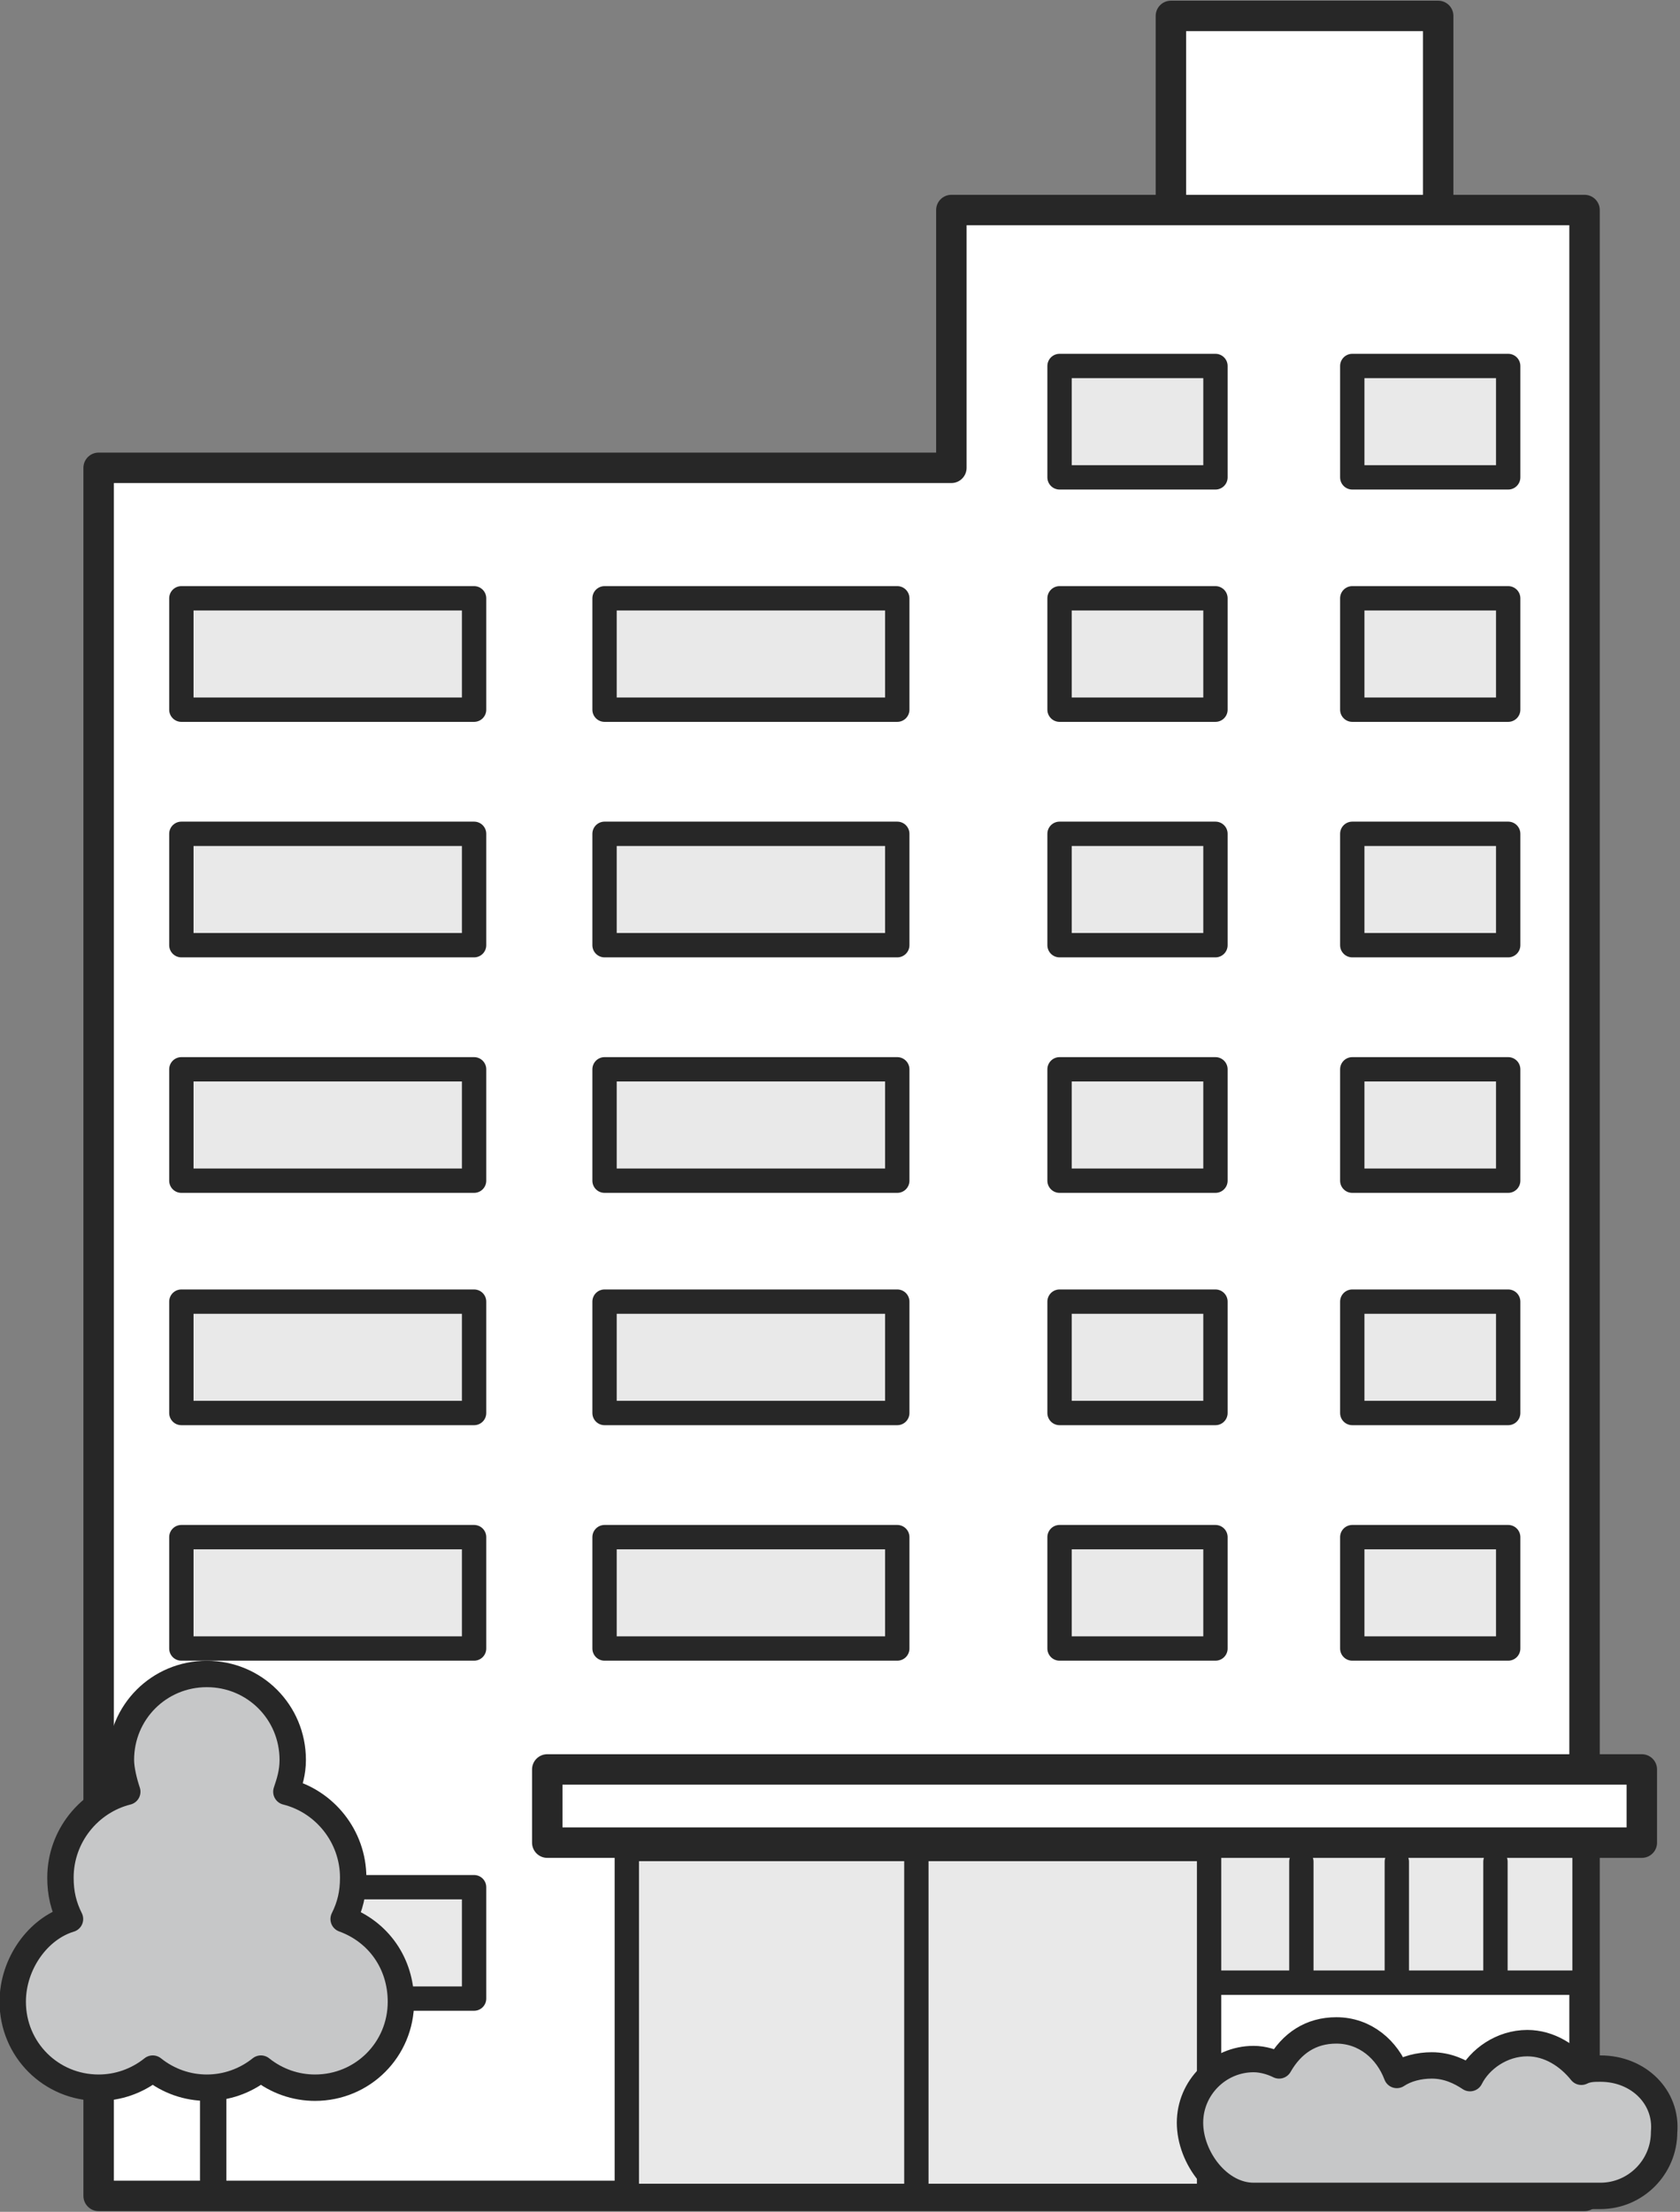
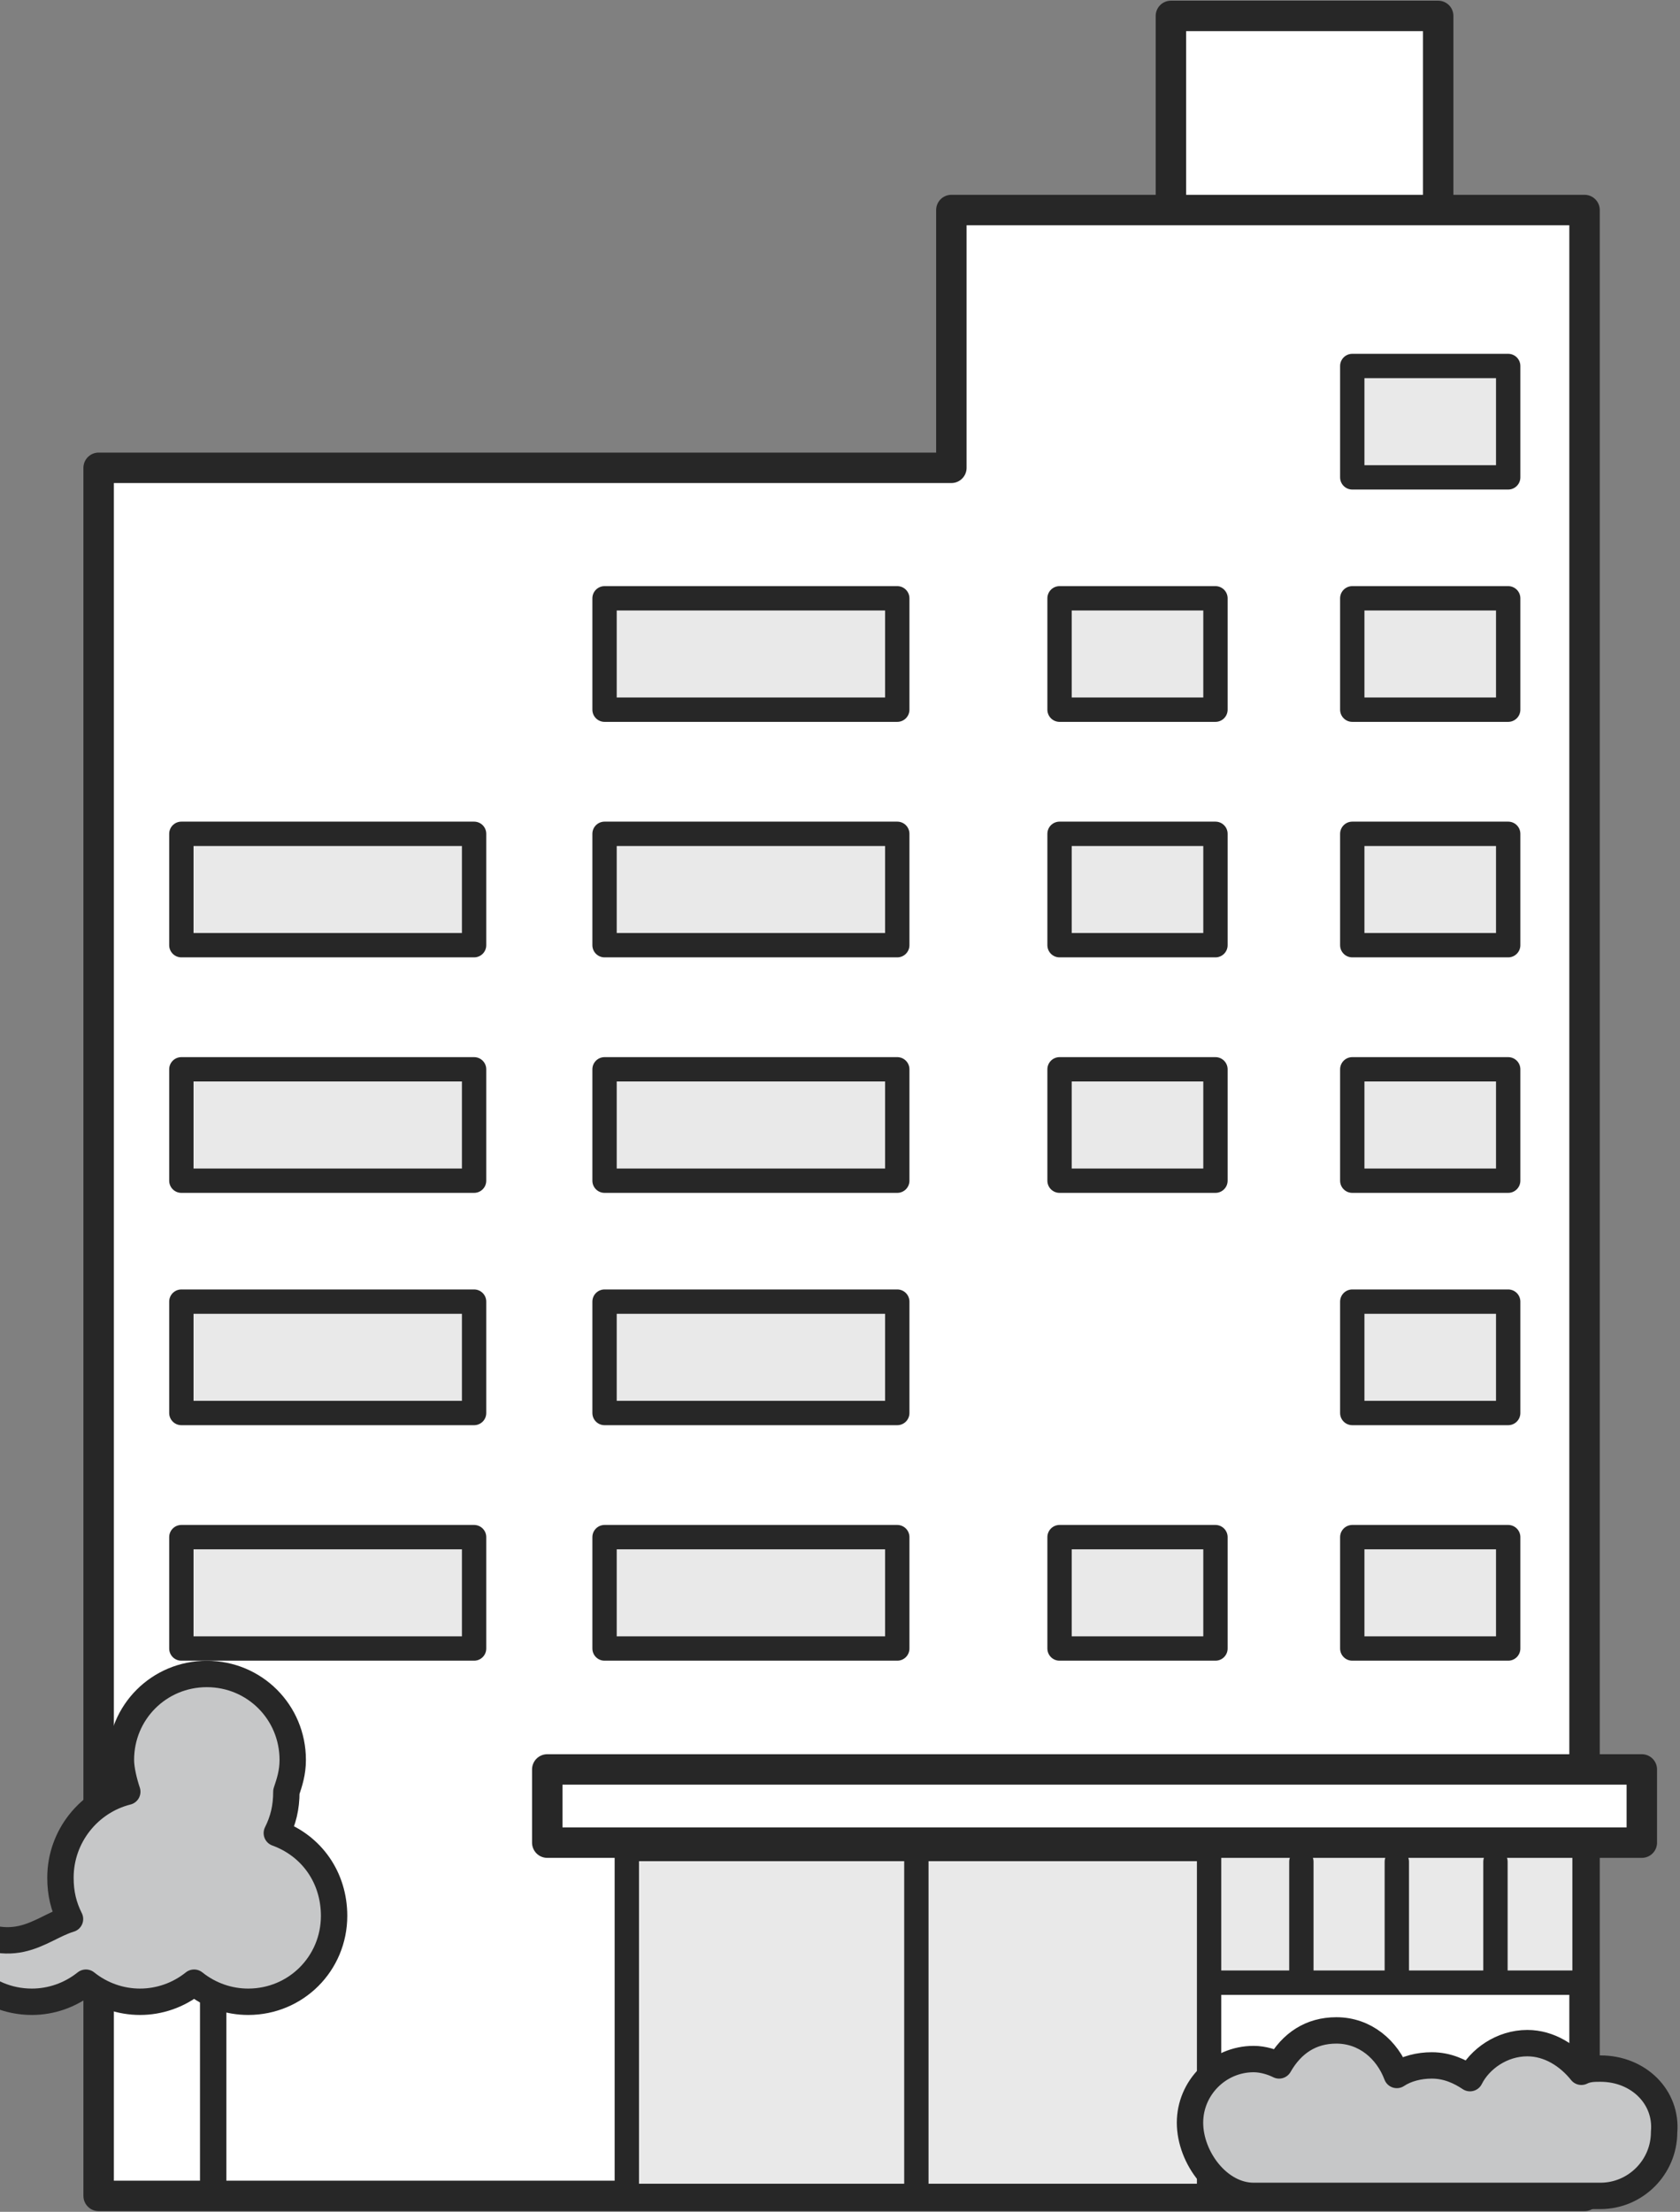
<svg xmlns="http://www.w3.org/2000/svg" version="1.1" id="レイヤー_1" x="0px" y="0px" viewBox="0 0 52.8 69.5" style="enable-background:new 0 0 52.8 69.5;" xml:space="preserve">
  <rect x="0" y="0" width="52.8" height="69.5" fill="#808080" stroke="none" />
  <style type="text/css">
	.st0{fill:#FFFFFF;stroke:#272727;stroke-width:0.957;stroke-linecap:round;stroke-linejoin:round;stroke-miterlimit:10;}
	.st1{fill:#E9E9E9;stroke:#272727;stroke-width:0.765;stroke-linecap:round;stroke-linejoin:round;stroke-miterlimit:10;}
	.st2{fill:#C6C7C8;stroke:#272727;stroke-width:0.829;stroke-linecap:round;stroke-linejoin:round;stroke-miterlimit:10;}
	.st3{fill:#FFFFFF;stroke:#272727;stroke-width:0.765;stroke-linecap:round;stroke-linejoin:round;stroke-miterlimit:10;}
	.st4{fill:#FFFFFF;stroke:#272727;stroke-width:0.829;stroke-linecap:round;stroke-linejoin:round;stroke-miterlimit:10;}
</style>
  <g>
    <rect x="36.8" y="0.5" class="st0" width="8.4" height="9.8" />
    <polygon class="st0" points="29.9,6.6 29.9,14.7 3.1,14.7 3.1,69 49.8,69 49.8,6.6  " />
    <rect x="37.9" y="57.9" class="st1" width="11.9" height="4.4" />
    <rect x="19.7" y="58.1" class="st1" width="9.2" height="10.9" />
    <rect x="28.8" y="58.1" class="st1" width="9.2" height="10.9" />
    <path class="st2" d="M50.3,65c-0.2,0-0.4,0-0.6,0.1c-0.4-0.5-1-0.9-1.7-0.9c-0.8,0-1.5,0.5-1.8,1.1c-0.3-0.2-0.7-0.4-1.2-0.4   c-0.4,0-0.8,0.1-1.1,0.3c-0.3-0.8-1-1.4-1.9-1.4c-0.8,0-1.4,0.4-1.8,1.1c-0.2-0.1-0.5-0.2-0.8-0.2c-1.1,0-2,0.9-2,2s0.9,2.3,2,2.3   c0.8,0,10.2,0,10.9,0c1.1,0,2-0.9,2-2C52.4,65.9,51.5,65,50.3,65z" />
    <g>
-       <rect x="5.7" y="18.8" class="st1" width="9.2" height="3.5" />
      <rect x="19" y="18.8" class="st1" width="9.2" height="3.5" />
      <rect x="42.5" y="18.8" class="st1" width="4.9" height="3.5" />
      <rect x="33.3" y="18.8" class="st1" width="4.9" height="3.5" />
    </g>
    <g>
      <rect x="5.7" y="26.2" class="st1" width="9.2" height="3.5" />
      <rect x="19" y="26.2" class="st1" width="9.2" height="3.5" />
      <rect x="42.5" y="26.2" class="st1" width="4.9" height="3.5" />
      <rect x="33.3" y="26.2" class="st1" width="4.9" height="3.5" />
    </g>
    <g>
      <rect x="5.7" y="33.6" class="st1" width="9.2" height="3.5" />
      <rect x="19" y="33.6" class="st1" width="9.2" height="3.5" />
      <rect x="42.5" y="33.6" class="st1" width="4.9" height="3.5" />
      <rect x="33.3" y="33.6" class="st1" width="4.9" height="3.5" />
    </g>
    <g>
      <rect x="5.7" y="40.9" class="st1" width="9.2" height="3.5" />
      <rect x="19" y="40.9" class="st1" width="9.2" height="3.5" />
      <rect x="42.5" y="40.9" class="st1" width="4.9" height="3.5" />
-       <rect x="33.3" y="40.9" class="st1" width="4.9" height="3.5" />
    </g>
    <g>
      <rect x="5.7" y="48.3" class="st1" width="9.2" height="3.5" />
-       <rect x="5.7" y="59.3" class="st1" width="9.2" height="3.5" />
      <rect x="19" y="48.3" class="st1" width="9.2" height="3.5" />
      <rect x="42.5" y="48.3" class="st1" width="4.9" height="3.5" />
      <rect x="33.3" y="48.3" class="st1" width="4.9" height="3.5" />
    </g>
    <g>
-       <rect x="33.3" y="11.5" class="st1" width="4.9" height="3.5" />
      <rect x="42.5" y="11.5" class="st1" width="4.9" height="3.5" />
    </g>
    <line class="st3" x1="40.9" y1="58.5" x2="40.9" y2="62" />
    <line class="st3" x1="43.9" y1="58.5" x2="43.9" y2="62" />
    <line class="st3" x1="47" y1="58.5" x2="47" y2="62" />
    <g>
      <polyline class="st4" points="6.7,69 6.7,62.5 7.2,62.5   " />
-       <path class="st2" d="M2.2,60.3C2,59.9,1.9,59.5,1.9,59c0-1.3,0.9-2.4,2.1-2.7c-0.1-0.3-0.2-0.7-0.2-1c0-1.5,1.2-2.7,2.7-2.7    s2.7,1.2,2.7,2.7c0,0.4-0.1,0.7-0.2,1c1.2,0.3,2.1,1.4,2.1,2.7c0,0.5-0.1,0.9-0.3,1.3c1.1,0.4,1.8,1.4,1.8,2.6    c0,1.5-1.2,2.7-2.7,2.7c-0.6,0-1.2-0.2-1.7-0.6c-0.5,0.4-1.1,0.6-1.7,0.6c-0.6,0-1.2-0.2-1.7-0.6c-0.5,0.4-1.1,0.6-1.7,0.6    c-1.5,0-2.7-1.2-2.7-2.7C0.4,61.7,1.2,60.6,2.2,60.3z" />
+       <path class="st2" d="M2.2,60.3C2,59.9,1.9,59.5,1.9,59c0-1.3,0.9-2.4,2.1-2.7c-0.1-0.3-0.2-0.7-0.2-1c0-1.5,1.2-2.7,2.7-2.7    s2.7,1.2,2.7,2.7c0,0.4-0.1,0.7-0.2,1c0,0.5-0.1,0.9-0.3,1.3c1.1,0.4,1.8,1.4,1.8,2.6    c0,1.5-1.2,2.7-2.7,2.7c-0.6,0-1.2-0.2-1.7-0.6c-0.5,0.4-1.1,0.6-1.7,0.6c-0.6,0-1.2-0.2-1.7-0.6c-0.5,0.4-1.1,0.6-1.7,0.6    c-1.5,0-2.7-1.2-2.7-2.7C0.4,61.7,1.2,60.6,2.2,60.3z" />
    </g>
    <rect x="17.2" y="55.6" class="st0" width="34.4" height="2.3" />
  </g>
</svg>